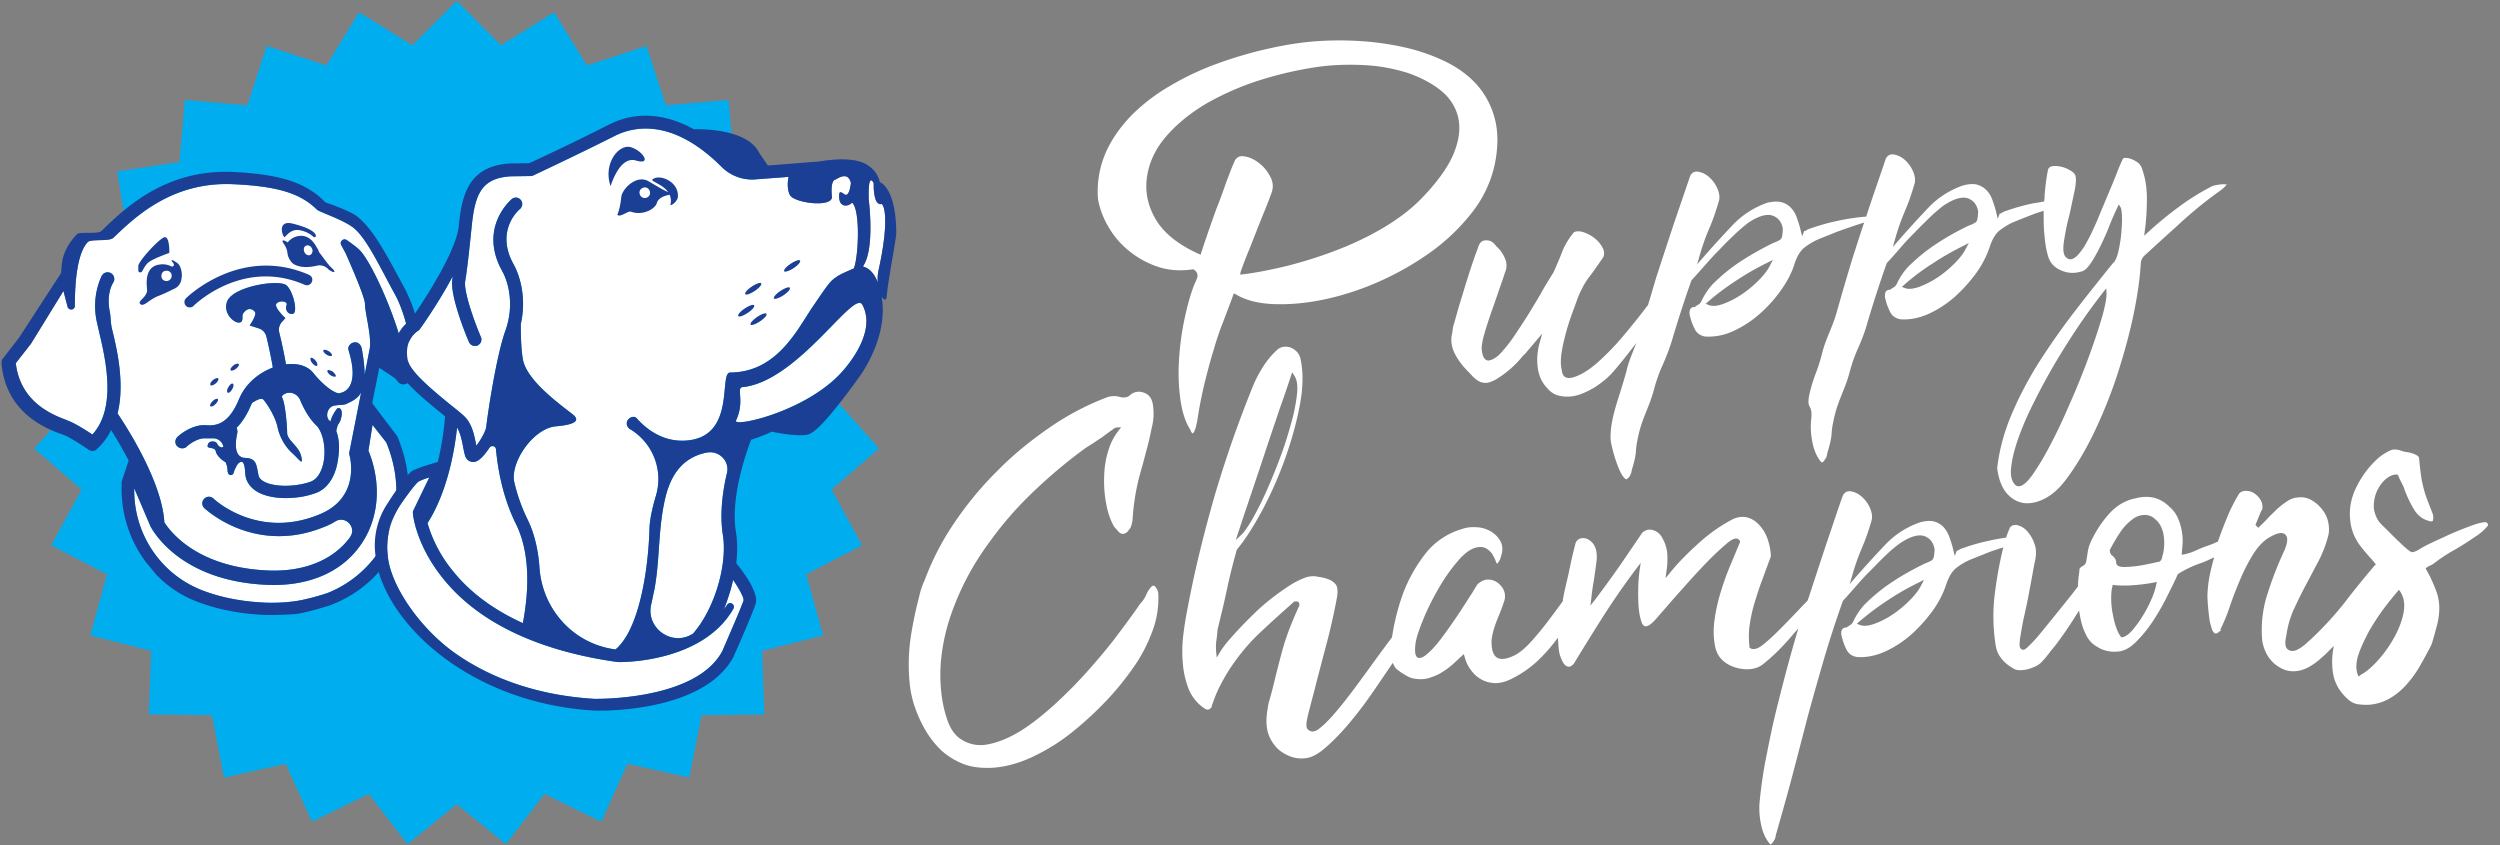
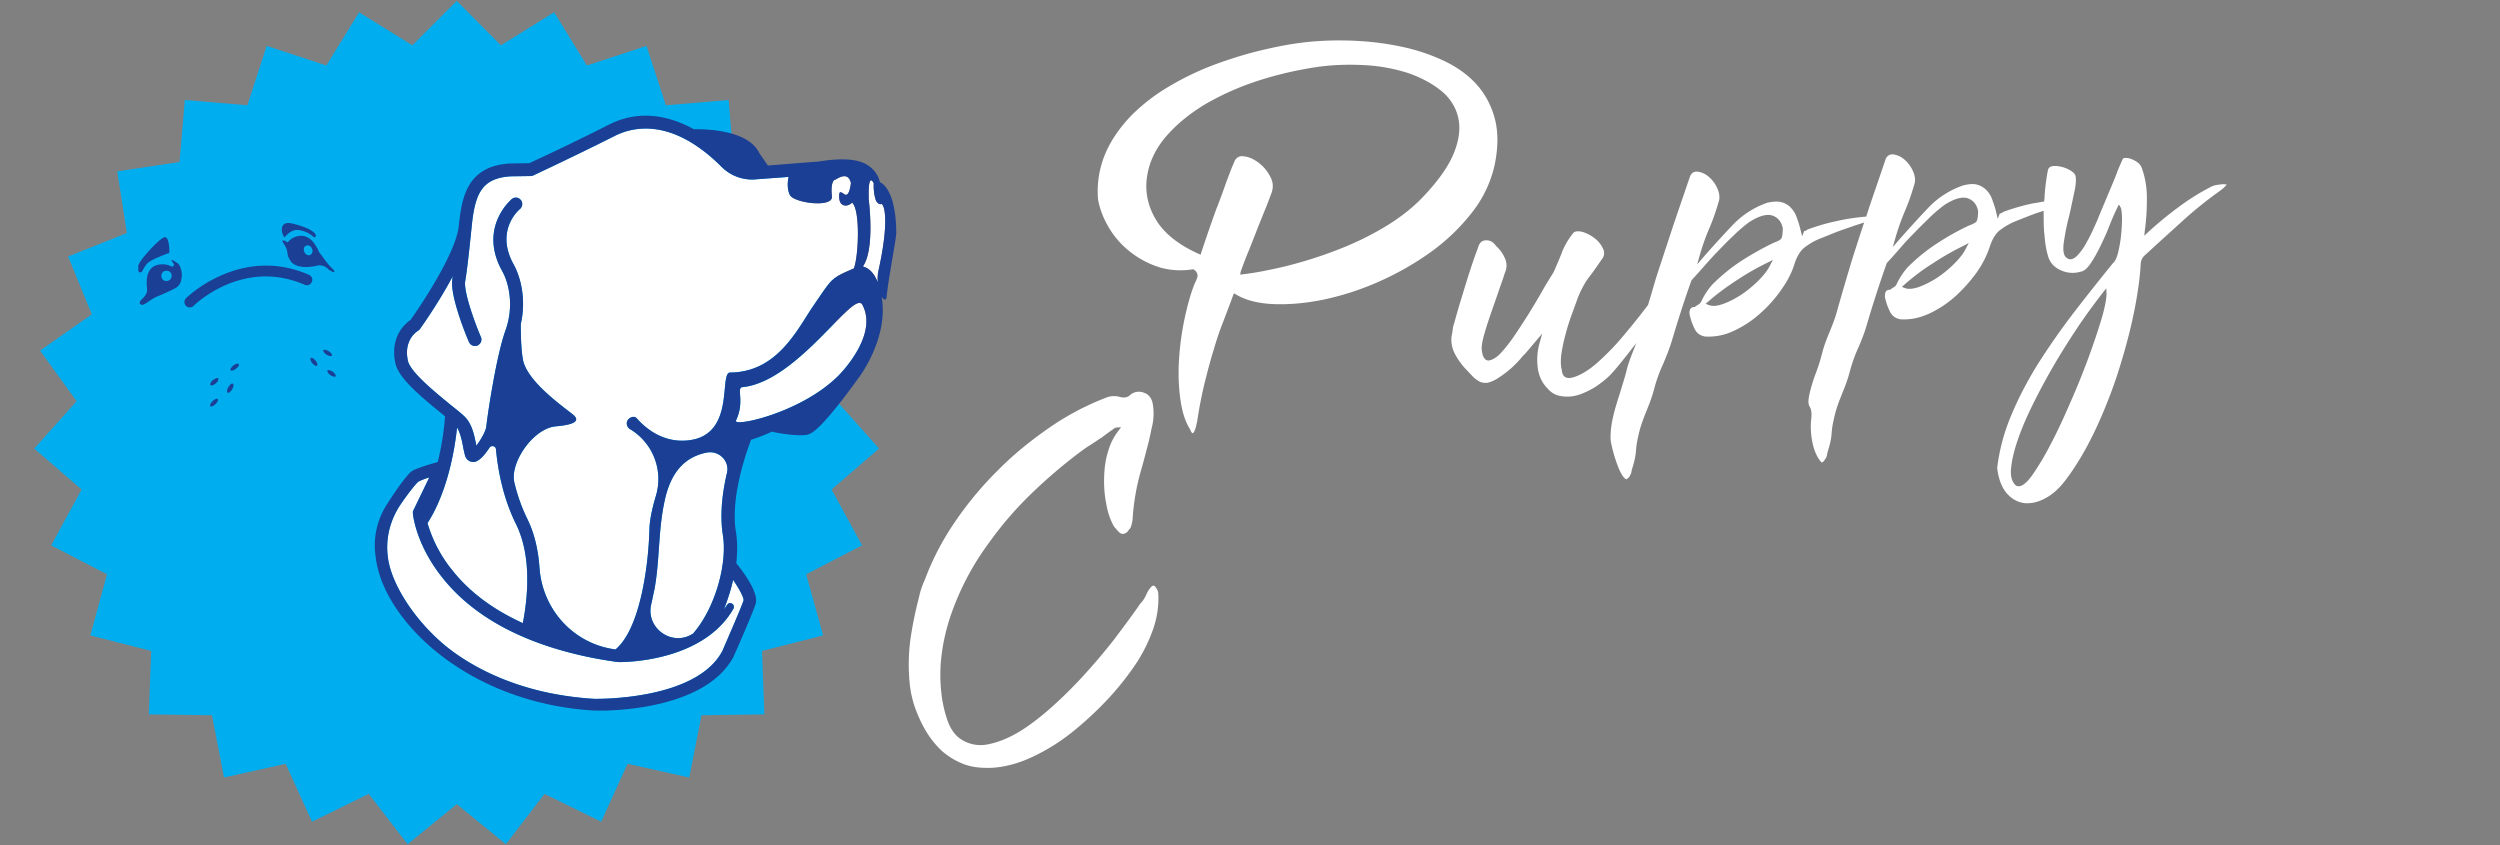
<svg xmlns="http://www.w3.org/2000/svg" width="142" height="48">
  <rect width="100%" height="100%" fill="#808080" stroke="none" />
  <g fill="none">
    <path fill="#00AEEF" d="M25.943.05l2.508 2.524L31.474.698l1.86 3.022 3.388-1.112 1.097 3.371 3.57-.299.283 3.521 3.538.532-.548 3.504L48 14.567l-1.345 3.288 2.956 2.06-2.076 2.873 2.392 2.69-2.691 2.325 1.727 3.173-3.172 1.644.963 3.471-3.471.88.133 3.605-3.571.05-.698 3.537-3.504-.78-1.495 3.288-3.222-1.578-2.192 2.857-2.79-2.275-2.791 2.275-2.21-2.857-3.221 1.578-1.495-3.288-3.505.78-.68-3.537-3.588-.05.133-3.604-3.455-.88.947-3.472-3.172-1.644 1.727-3.173-2.69-2.325 2.408-2.69-2.077-2.874 2.94-2.06-1.345-3.288 3.338-1.329-.548-3.504 3.538-.532.299-3.52 3.554.298 1.096-3.371 3.389 1.112 1.86-3.022 3.023 1.876z" />
-     <path d="M21.94 25.13c.947 2.275.715 4.7-.63 6.494a6.337 6.337 0 01-2.625 2.026c-.232.1-1.395.448-2.06.515-.082.016-.182.016-.265.033-.415.033-.83.05-1.262.033-1.263-.05-2.425-.266-3.472-.648-2.441-.88-4.036-3.205-4.002-5.813h.016l.88 2.06v.016c.067.133 1.578 3.156 6.644 3.372 2.275.1 4.136-.664 5.232-2.143 1.13-1.511 1.312-3.554.531-5.48l.233-1.462.78.996zm-.93-5.382l-.299 1.545c0-.399-.05-.88-.166-1.512-.033-.133-.116-.265-.249-.315-.282-.1-.581.166-.498.432.714 2.308-.449 2.408-.465 2.424-.233.117-.98-.431-1.528-1.129-.316-.399-.88-.581-1.561-.498a27.238 27.238 0 00-.382-1.81.651.651 0 01.166-.615l.182-.2s-.647-.597-.514-.813c.149-.216.68-.166.58.083-.099.249.084.548.366.481.283-.066.033-1.245-.365-1.61-.399-.366-3.106.05-3.388.946-.216.664.415 1.196.697 1.163.283-.017.133-.382.216-.499.25-.382.532-.299.681-.1.116.167-.299.765-.299.765l.515.166a.642.642 0 01.432.465c.133.548.299 1.329.365 1.76-.73.283-1.528.848-1.926 1.81-.632 1.529-1.412 1.496-1.91 1.462-.798-.033-1.512.598-1.578.665-.15.15-.166.382-.017.531.083.083.2.133.316.117a.328.328 0 00.232-.1c.133-.133.615-.482 1.03-.465h.432c.299-.017.581.2.614.498-.116 0-.066.05-.199-.016-.166-.083-.116-.266-.349-.3-.249-.033-.349.117-.349.266 0 .15.432.034.465.3.034.182.316.498.549.597.066.133.116.3.116.449a.58.58 0 00.033.182c.05.15.266.15.316-.016a1.96 1.96 0 01.232-.499c.449-.465.399.482.449.715.083.365.315.664.697.88.548.299 1.312.382 2.043.316a4.586 4.586 0 001.246-.266c.598-.216 1.03-.797 1.212-1.628.133-.664.166-1.329-.05-1.893.034-.183.083-.35.133-.416.183-.215.316-.963-.066-.88 0 0-.3.349-.399.764-.033-.033-.05-.066-.083-.083-.2-.216-.1-.714.25-.814.248-.066.547-.033.713-.1.35-.165.665-.298.864-.664l-.664 3.372a.341.341 0 000 .183c.033.1.648 2.408-1.694 3.371-3.472 1.445-5.93-.797-6.03-.897a.371.371 0 00-.53.017.371.371 0 00.016.531c.1.083 1.96 1.81 4.783 1.562.648-.05 1.329-.216 2.06-.515a3.35 3.35 0 00.598-.3c.58-.348 1.229.35.83.898 0 .016-.017.016-.017.033-.963 1.279-2.607 1.943-4.634 1.86-3.886-.166-5.464-2.06-5.896-2.74-.133-2.375-2.292-5.647-2.657-6.179.432-1.727-.05-3.737-.332-4.866-.05-.233-.067-.715-.1-.864-.233-1.13.183-1.694.2-1.727a.38.38 0 00-.15-.515.38.38 0 00-.515.15c-.017.05-.581 1.095-.299 2.524.033.166.083.365.133.598.365 1.544 1.046 4.351-.366 5.896-.299-.2-.797-.515-1.179-.698-.066-.033-.166-.066-.266-.116-.797-.299-2.64-.996-2.906-3.239l.83-1.063.017-.016 1.86-3.023.233.897c.066.232.415.2.415-.05 0-1.345.133-2.99.73-3.62.183-.2 1.23-.017 1.462-.25 1.163-1.113 3.289-3.205 6.81-3.04 2.558.117 3.837.532 4.767 1.462.332.2 1.744.648 2.225 1.163.698.697 1.396 2.192 2.226 3.704.448.83 1.18 3.072.565 3.97-.067-1.545-1.595-5.299-2.492-6.428-.15-.2-.515-.465-.847-.698-.182-.133-.432.083-.315.282.083.166.182.333.265.499.034.083.997 2.225 1.08 2.79 0 .581.365 1.777.282 2.541zM13.437 24.3c.299-.299.581-.714.83-1.312l.05-.1c.25-.166.531-.315.648-.183.232.266.68.98.797 1.545.116.565.432 1.13.847 1.495.415.382.631.747.498.166s-.797-.897-.797-1.329c0-.432-.116-1.71-.282-1.993-.034-.066 0-.116.083-.182.332-.216.764-.067.93.298.216.515.515 1.063.913 1.445.399.382.582 1.346.416 2.143-.067.316-.25.88-.715 1.063-.88.316-2.076.316-2.657 0-.183-.1-.299-.233-.316-.365-.116-.532-.083-.964-.747-.98-.482-.017-.664-.482-.448-1.462 0-.1-.017-.183-.05-.249z" fill="#FFF" />
    <path d="M9.833 14.931c.1.133.016.2-.067.216a1.103 1.103 0 00-.73-.116c-.898.133-.682 1.279-.682 1.429.017.415-.548.63-.398.797.199.216.481-.233 1.046-.449.233-.083.681-.299.947-.432a.69.69 0 00.349-.481l.016-.1c0-.05.017-.1.017-.15 0-.165-.05-.547-.25-.697-.282-.2-.448-.266-.248-.017zm-.35 1.03c-.165.017-.315-.1-.315-.265-.016-.167.1-.316.266-.316.166-.017.315.1.315.266.017.15-.1.299-.265.315zm2.608 5.631c-.116.1-.182.232-.133.282.05.05.183 0 .3-.1.116-.1.182-.232.132-.282-.033-.05-.166 0-.299.1zm-.016 1.196c-.117.116-.166.232-.133.282.05.05.183 0 .299-.116.116-.117.166-.233.133-.283-.05-.05-.183 0-.3.117z" fill="#1A3F94" />
-     <path d="M8.902 32.67a6.39 6.39 0 002.492 1.578c1.113.398 2.342.63 3.67.68.35.017 1.495-.016 1.827-.066.681-.1 1.86-.481 1.86-.481 1.263-.482 2.326-1.263 3.123-2.342 1.511-2.01 1.76-4.717.698-7.242l-.017-.033-1.412-1.86.399-2.01s.897.565.98.681c.05.067.083.133.133.166.564.415 1.096-.664 1.179-1.046.133-.548.116-1.13.033-1.678a9.38 9.38 0 00-.814-2.508c-1.013-1.876-1.81-3.47-2.773-4.218-.432-.333-1.728-.781-1.778-.781-1.08-1.113-2.508-1.611-5.298-1.744-3.886-.166-6.228 2.176-7.44 3.355-.217.2-1.23.017-1.396.183-1.046 1.113-.814 1.976-.913 2.225L1.08 19.183l-.914 1.18c-.066.066-.083.166-.083.265.25 2.84 2.541 3.72 3.421 4.036.1.034.183.067.216.083.499.233 1.313.798 1.313.798.083.05.166.083.249.066a.29.29 0 00.216-.1c.348-.315.614-.68.813-1.08.266.416.632 1.03.997 1.728l-.399 1.196v.166a6.962 6.962 0 001.362 4.385l.631.764zm13.038-7.54c.947 2.275.715 4.7-.63 6.494a6.337 6.337 0 01-2.625 2.026c-.232.1-1.395.448-2.06.515-.082.016-.182.016-.265.033-.415.033-.83.05-1.262.033-1.263-.05-2.425-.266-3.472-.648-2.441-.88-4.036-3.205-4.002-5.813h.016l.88 2.06v.016c.067.133 1.578 3.156 6.644 3.372 2.275.1 4.136-.664 5.232-2.143 1.13-1.511 1.312-3.554.531-5.48l.233-1.462.78.996zm-.93-5.382l-.299 1.545c0-.399-.05-.88-.166-1.512-.033-.133-.116-.265-.249-.315-.282-.1-.581.166-.498.432.714 2.308-.449 2.408-.465 2.424-.233.117-.98-.431-1.528-1.129-.316-.399-.88-.581-1.561-.498a27.238 27.238 0 00-.382-1.81.651.651 0 01.166-.615l.182-.2s-.647-.597-.514-.813c.149-.216.68-.166.58.083-.099.249.084.548.366.481.283-.066.033-1.245-.365-1.61-.399-.366-3.106.05-3.388.946-.216.664.415 1.196.697 1.163.283-.017.133-.382.216-.499.25-.382.532-.299.681-.1.116.167-.299.765-.299.765l.515.166a.642.642 0 01.432.465c.133.548.299 1.329.365 1.76-.73.283-1.528.848-1.926 1.81-.632 1.529-1.412 1.496-1.91 1.462-.798-.033-1.512.598-1.578.665-.15.15-.166.382-.017.531.083.083.2.133.316.117a.328.328 0 00.232-.1c.133-.133.615-.482 1.03-.465h.432c.299-.017.581.2.614.498-.116 0-.066.05-.199-.016-.166-.083-.116-.266-.349-.3-.249-.033-.349.117-.349.266 0 .15.432.034.465.3.034.182.316.498.549.597.066.133.116.3.116.449a.58.58 0 00.033.182c.05.15.266.15.316-.016a1.96 1.96 0 01.232-.499c.449-.465.399.482.449.715.083.365.315.664.697.88.548.299 1.312.382 2.043.316a4.586 4.586 0 001.246-.266c.598-.216 1.03-.797 1.212-1.628.133-.664.166-1.329-.05-1.893.034-.183.083-.35.133-.416.183-.215.316-.963-.066-.88 0 0-.3.349-.399.764-.033-.033-.05-.066-.083-.083-.2-.216-.1-.714.25-.814.248-.066.547-.033.713-.1.35-.165.665-.298.864-.664l-.664 3.372a.341.341 0 000 .183c.033.1.648 2.408-1.694 3.371-3.472 1.445-5.93-.797-6.03-.897a.371.371 0 00-.53.017.371.371 0 00.016.531c.1.083 1.96 1.81 4.783 1.562.648-.05 1.329-.216 2.06-.515a3.35 3.35 0 00.598-.3c.58-.348 1.229.35.83.898 0 .016-.017.016-.017.033-.963 1.279-2.607 1.943-4.634 1.86-3.886-.166-5.464-2.06-5.896-2.74-.133-2.375-2.292-5.647-2.657-6.179.432-1.727-.05-3.737-.332-4.866-.05-.233-.067-.715-.1-.864-.233-1.13.183-1.694.2-1.727a.38.38 0 00-.15-.515.38.38 0 00-.515.15c-.017.05-.581 1.095-.299 2.524.033.166.083.365.133.598.365 1.544 1.046 4.351-.366 5.896-.299-.2-.797-.515-1.179-.698-.066-.033-.166-.066-.266-.116-.797-.299-2.64-.996-2.906-3.239l.83-1.063.017-.016 1.86-3.023.233.897c.066.232.415.2.415-.05 0-1.345.133-2.99.73-3.62.183-.2 1.23-.017 1.462-.25 1.163-1.113 3.289-3.205 6.81-3.04 2.558.117 3.837.532 4.767 1.462.332.2 1.744.648 2.225 1.163.698.697 1.396 2.192 2.226 3.704.448.83 1.18 3.072.565 3.97-.067-1.545-1.595-5.299-2.492-6.428-.15-.2-.515-.465-.847-.698-.182-.133-.432.083-.315.282.083.166.182.333.265.499.034.083.997 2.225 1.08 2.79 0 .581.365 1.777.282 2.541zM13.437 24.3c.299-.299.581-.714.83-1.312l.05-.1c.25-.166.531-.315.648-.183.232.266.68.98.797 1.545.116.565.432 1.13.847 1.495.415.382.631.747.498.166s-.797-.897-.797-1.329c0-.432-.116-1.71-.282-1.993-.034-.066 0-.116.083-.182.332-.216.764-.067.93.298.216.515.515 1.063.913 1.445.399.382.582 1.346.416 2.143-.067.316-.25.88-.715 1.063-.88.316-2.076.316-2.657 0-.183-.1-.299-.233-.316-.365-.116-.532-.083-.964-.747-.98-.482-.017-.664-.482-.448-1.462 0-.1-.017-.183-.05-.249z" fill="#1A3F94" />
    <path d="M8.072 15.413c.083-.15.216-.398.349-.498.282-.233 1.196-.548 1.196-.548s.033-1.03-.316-.88c-.349.166-1.412 1.328-1.445 1.61v.266c0 .117.15.15.216.05zm8.919-2.342c.316.05.598.183.814.382.15.133.498-.332-1.163-.747-.83-.216-.664.548-.498.764.05.05.316-.482.847-.399zm1.91 8.039c-.133-.083-.266-.116-.299-.066-.033.05.033.166.166.265.133.083.266.117.3.067.032-.05-.05-.166-.167-.266zm-.05-.913c.033-.05-.05-.167-.182-.25-.133-.083-.266-.1-.3-.05-.033.05.05.167.183.25.133.083.266.1.3.05zm-5.879 1.793c-.083.133-.1.283-.034.316.05.033.166-.05.25-.2.083-.132.1-.282.033-.315-.067-.033-.166.066-.25.2zm4.584-6.378c-3.903-1.71-6.96 1.296-6.993 1.33a.31.31 0 000 .431c.067.066.15.1.25.083a.267.267 0 00.182-.083c.033-.033 2.774-2.74 6.312-1.196.15.067.332 0 .398-.15.083-.165.017-.331-.15-.415z" fill="#1A3F94" />
    <path d="M18.12 14.317a.8.8 0 00-.132-.266c-.084-.166-.4-.73-.997-.648-.432.05-.648.366-.648.366s-.315-.216-.299-.05c0 0 .034.066.1.166.1.15.166.316.183.482.016.182.1.365.249.548 0 0 .365.415 1.395.183a.662.662 0 01.648.166c.05.05.083.083.133.1.249.165.365.099.066-.167-.2-.182-.498-.63-.698-.88zm-.498.166c-.116.05-.266-.017-.332-.166-.066-.15-.033-.316.1-.365.116-.05.265.016.332.166.066.133.016.299-.1.365zm-4.518 6.544c.034.05.183.017.3-.083.132-.1.199-.216.149-.266-.033-.05-.183-.016-.299.083-.116.1-.2.216-.15.266zm4.551-.697c-.05.05-.016.182.083.298.1.117.216.183.266.15.05-.05.017-.183-.083-.3-.1-.115-.216-.182-.266-.149z" fill="#1A3F94" />
    <path d="M23.17 20.496c-.266-1.213.548-1.695.58-1.711a.388.388 0 00.117-.116c.067-.1 1.046-1.462 1.844-2.973 0 .05-.017.1-.017.149-.066.432.067 1.146.415 2.192.25.748.515 1.362.532 1.396a.358.358 0 00.365.215.25.25 0 00.183-.066c.15-.1.2-.299.116-.465-.398-.93-.98-2.608-.88-3.156.15-.863.349-2.956.365-3.072.183-1.877.565-2.774 2.226-2.874l1.13-.016c.05 0 .099-.017.149-.034.016-.016 2.242-1.046 4.617-2.242 1.08-.548 3.289-1.03 6.079 1.76a2.455 2.455 0 002.01.698l1.793-.133c-.083.35-.066.798.084 1.047.282.448 2.441.714 2.375.066-.1-.996.216-.963.216-.963.564-.365.78-.15.863.2-.05.381-.15.796-.382.63-.266-.199-.299-.116-.282.216.033.548.515.499.73.266.482.415.366 3.09.1 3.737-.299.133-.83.349-1.03.515-.05.033-.1.066-.132.1-.25.182-.582.697-1.23 1.644-.896 1.362-2.042 3.637-4.633 3.654-.631 0 .265 3.288-2.076 3.803-.93.2-2.143.017-3.24-1.212-.132-.15-.414-.05-.514.133-.1.182-.017.398.15.498.016 0 .016.017.033.017a3.305 3.305 0 011.428 3.77c-.2.664-.349 1.345-.365 1.86-.05 2.11-.532 5.697-1.927 6.86-.033 0-.083-.017-.116-.017-2.309-.349-4.036-2.275-4.202-4.617-.067-.947-.266-1.927-.698-2.79a9.85 9.85 0 01-.73-2.06c-.267-1.113 1.062-3.073 2.358-3.19 1.162-.099 1.328-.348 1.013-.63-.415-.366-2.674-1.877-2.89-3.19-.1-.58-.116-1.344-.116-1.992.315-1.379 0-2.641-.399-3.372-1.08-1.927.282-3.106.349-3.156.15-.132.182-.365.05-.514a.354.354 0 00-.515-.05c-.017.016-1.927 1.61-.532 4.102.382.698.665 1.977.183 3.339-.532 1.461-1.03 4.85-1.096 5.48-.033.266-.316.765-.565 1.08-.1-.515-.216-1.146-.598-1.578-.133-.15-.415-.382-.814-.697-.83-.681-2.325-1.877-2.474-2.541zm17.887 9.882c.266 1.578-.398 4.119-1.694 5.614-.016 0-.016.016-.033.016-1.163.731-2.657-.332-2.342-1.677.067-.283.116-.565.183-.847.299-1.611.216-3.272.548-4.883.282-1.445.914-2.575 2.392-2.89h.016c.698-.15 1.33.465 1.163 1.162-.25 1.047-.415 2.342-.233 3.505zM25.96 24.282c.183.3.282.748.349 1.13.033.166.066.315.1.448.066.233.248.382.481.382.1 0 .399-.033.913-.814.1-.15.35-.1.366.083.116 1.23.415 2.79 1.13 4.236.896 1.793.697 4.102.398 5.647-1.495-.681-2.907-1.628-3.97-2.957a7.644 7.644 0 01-1.445-2.724c1.163-1.81 1.562-4.285 1.678-5.43zm15.679 8.654c.365.531.614 1.013.598 1.162-.133.415-.914 2.193-1.196 2.857-1.462 2.824-7.076 2.74-7.275 2.74-3.903-.232-6.51-1.577-8.005-2.657-1.877-1.362-3.472-3.62-3.72-5.315v-.016c-.167-1.097.115-2.193.747-3.106.431-.631.863-1.163.98-1.246a3.19 3.19 0 01.614-.233l-.93 1.927v.1c0 .066.166 1.794 1.71 3.704 2.525 3.155 6.794 4.318 9.916 4.75h.017c.183.016 4.8.05 6.56-3.023a.214.214 0 00-.083-.299c-.1-.05-.216-.017-.265.066l-.183.266c.2-.548.398-1.113.515-1.677zm5.979-11.593c-2.126 2.126-6.012 2.94-5.813 2.54.515-1.079 0-1.86.365-1.893 3.156-.315 6.328-5.58 6.81-4.683.88 1.627-1.013 3.687-1.362 4.036zm2.292-6.03a2.258 2.258 0 00-.05.731c-.182-.465-.432-.764-.764-.88-.033-.017-.05-.017-.083-.033.698-.98.332-3.787.332-3.787-.05-1.694.283-.93.283-.93-.017.349.033.68.1.897.066.249.282.315.298.282.166-.1.532.764-.116 3.72z" fill="#FFF" />
    <path d="M49.976 10.347c-.083-.365-.298-.747-.797-1.03-.714-.381-1.843-.282-2.74-.132h-.083l-2.74.216-.482-.698c-.598-1.246-2.74-1.378-3.72-1.362-1.33-.73-3.04-1.162-4.817-.266a139.476 139.476 0 01-4.535 2.193L29 9.284h-.016c-2.392.133-2.757 1.827-2.923 3.538-.167 1.644-2.409 4.883-2.741 5.348a2.362 2.362 0 00-.548.548c-.25.366-.515.997-.316 1.91.183.847 1.396 1.86 2.708 2.924.033.033.083.066.116.1a16.16 16.16 0 01-.415 2.59c-.233.067-1.013.283-1.412.482-.266.133-.93 1.063-1.445 1.877a4.295 4.295 0 00-.698 2.807c.017.132.034.282.05.398.548 3.588 5.315 8.139 12.39 8.554h.017c.067 0 .465.016 1.063-.017 1.86-.1 5.597-.63 6.86-3.089v-.017c.05-.1 1.063-2.391 1.229-2.94.182-.564-.548-1.627-1.097-2.308.067-.631.067-1.213-.016-1.744-.382-2.209.847-5.215.847-5.248v-.017a9.395 9.395 0 001.196-.465c.016 0 .033.016.05.016.132.034 1.295.266 1.926.167.266-.05.665-.283 1.81-1.728.582-.73 1.097-1.461 1.147-1.528.116-.15 1.694-2.308 1.295-4.584.133.2.266.216.282.017.1-1.08.549-3.289.549-3.654-.017-2.591-.93-2.874-.93-2.874zM23.17 20.496c-.266-1.213.548-1.695.58-1.711a.388.388 0 00.117-.116c.067-.1 1.046-1.462 1.844-2.973 0 .05-.017.1-.017.149-.066.432.067 1.146.415 2.192.25.748.515 1.362.532 1.396a.358.358 0 00.365.215.25.25 0 00.183-.066c.15-.1.2-.299.116-.465-.398-.93-.98-2.608-.88-3.156.15-.863.349-2.956.365-3.072.183-1.877.565-2.774 2.226-2.874l1.13-.016c.05 0 .099-.017.149-.034.016-.016 2.242-1.046 4.617-2.242 1.08-.548 3.289-1.03 6.079 1.76a2.455 2.455 0 002.01.698l1.793-.133c-.083.35-.066.798.084 1.047.282.448 2.441.714 2.375.066-.1-.996.216-.963.216-.963.564-.365.78-.15.863.2-.05.381-.15.796-.382.63-.266-.199-.299-.116-.282.216.033.548.515.499.73.266.482.415.366 3.09.1 3.737-.299.133-.83.349-1.03.515-.05.033-.1.066-.132.1-.25.182-.582.697-1.23 1.644-.896 1.362-2.042 3.637-4.633 3.654-.631 0 .265 3.288-2.076 3.803-.93.2-2.143.017-3.24-1.212-.132-.15-.414-.05-.514.133-.1.182-.017.398.15.498.016 0 .016.017.033.017a3.305 3.305 0 011.428 3.77c-.2.664-.349 1.345-.365 1.86-.05 2.11-.532 5.697-1.927 6.86-.033 0-.083-.017-.116-.017-2.309-.349-4.036-2.275-4.202-4.617-.067-.947-.266-1.927-.698-2.79a9.85 9.85 0 01-.73-2.06c-.267-1.113 1.062-3.073 2.358-3.19 1.162-.099 1.328-.348 1.013-.63-.415-.366-2.674-1.877-2.89-3.19-.1-.58-.116-1.344-.116-1.992.315-1.379 0-2.641-.399-3.372-1.08-1.927.282-3.106.349-3.156.15-.132.182-.365.05-.514a.354.354 0 00-.515-.05c-.017.016-1.927 1.61-.532 4.102.382.698.665 1.977.183 3.339-.532 1.461-1.03 4.85-1.096 5.48-.033.266-.316.765-.565 1.08-.1-.515-.216-1.146-.598-1.578-.133-.15-.415-.382-.814-.697-.83-.681-2.325-1.877-2.474-2.541zm17.887 9.882c.266 1.578-.398 4.119-1.694 5.614-.016 0-.016.016-.033.016-1.163.731-2.657-.332-2.342-1.677.067-.283.116-.565.183-.847.299-1.611.216-3.272.548-4.883.282-1.445.914-2.575 2.392-2.89h.016c.698-.15 1.33.465 1.163 1.162-.25 1.047-.415 2.342-.233 3.505zM25.96 24.282c.183.3.282.748.349 1.13.033.166.066.315.1.448.066.233.248.382.481.382.1 0 .399-.033.913-.814.1-.15.35-.1.366.083.116 1.23.415 2.79 1.13 4.236.896 1.793.697 4.102.398 5.647-1.495-.681-2.907-1.628-3.97-2.957a7.644 7.644 0 01-1.445-2.724c1.163-1.81 1.562-4.285 1.678-5.43zm15.679 8.654c.365.531.614 1.013.598 1.162-.133.415-.914 2.193-1.196 2.857-1.462 2.824-7.076 2.74-7.275 2.74-3.903-.232-6.51-1.577-8.005-2.657-1.877-1.362-3.472-3.62-3.72-5.315v-.016c-.167-1.097.115-2.193.747-3.106.431-.631.863-1.163.98-1.246a3.19 3.19 0 01.614-.233l-.93 1.927v.1c0 .066.166 1.794 1.71 3.704 2.525 3.155 6.794 4.318 9.916 4.75h.017c.183.016 4.8.05 6.56-3.023a.214.214 0 00-.083-.299c-.1-.05-.216-.017-.265.066l-.183.266c.2-.548.398-1.113.515-1.677zm5.979-11.593c-2.126 2.126-6.012 2.94-5.813 2.54.515-1.079 0-1.86.365-1.893 3.156-.315 6.328-5.58 6.81-4.683.88 1.627-1.013 3.687-1.362 4.036zm2.292-6.03a2.258 2.258 0 00-.05.731c-.182-.465-.432-.764-.764-.88-.033-.017-.05-.017-.083-.033.698-.98.332-3.787.332-3.787-.05-1.694.283-.93.283-.93-.017.349.033.68.1.897.066.249.282.315.298.282.166-.1.532.764-.116 3.72z" fill="#1A3F94" />
-     <path d="M44.496 16.775c.249-.166.415-.349.365-.432-.05-.066-.282.017-.532.183-.249.166-.415.349-.365.432.033.05.282-.017.532-.183zm.581-1.545c.249-.166.415-.348.365-.431-.05-.067-.282.016-.531.182-.25.166-.415.35-.366.432.034.05.283-.016.532-.183zm-2.209 1.296c.249-.166.415-.349.365-.432-.05-.066-.282.017-.531.183-.25.166-.415.349-.366.432.034.066.283-.017.532-.183zm-.398 1.246c.248-.166.414-.35.365-.432-.05-.067-.283.016-.532.182-.249.167-.415.35-.365.432.05.067.282-.016.531-.182zm.165.664c.05.066.283-.017.532-.183.249-.166.415-.349.365-.432-.05-.066-.282.017-.531.183-.25.183-.416.366-.366.432zm-6.51-9.318c.946.283.365-.581-.316-.764-.681-.166-1.561.947-1.13 2.21.017 0 .499-1.728 1.446-1.446zm.93 1.08c-.1.1.581.266.897.714-.316-.133-.648-.349-1.113-.614-.615-.366-1.362.282-1.528.78-.017.05-.033.2-.05.332-.033.25-.083.482-.166.715l-.033.066c.15.2.598-.233.78-.166.698.249 1.379-.183 1.462-.482.083-.315.465-.432.73-.481.067.15.1.332.05.548-.033.15.382-.15.416-.399.1-.897-1.063-1.362-1.445-1.013zm-.416 1.046c-.166.017-.299-.116-.315-.282-.017-.166.116-.299.282-.316.166-.016.3.117.316.283a.288.288 0 01-.283.315z" fill="#1A3F94" />
-     <path d="M141.293 29.73c-.033-.033-.067-.083-.183-.066-.183.016-.448.083-.797.216-.349.132-.731.282-1.113.448-.399.183-.764.349-1.113.515a6.638 6.638 0 00-.764.415c-.216.1-.282.116-.332.1-.05-.017-.116-.033-.282-.183a5.12 5.12 0 01-.366-.332c-.166-.15-.315-.3-.448-.432l-.432-.432a3.354 3.354 0 01-.349-.365c-.2-.316-.299-.631-.282-.963.016-.316.1-.615.232-.864.133-.25.3-.465.499-.615.216-.166.415-.232.58-.216l.067.017.017.066c.017.034.05.133.166.35.083.165.15.298.166.365.116.332.283.714.515 1.112.216.382.498.615.864.715.15.05.216.033.232.016l.017-.016v-.017a.663.663 0 00-.017-.399 16.94 16.94 0 00-.2-.514 16.836 16.836 0 01-.215-.582 9.245 9.245 0 01-.2-.797c-.05-.299-.099-.698-.149-1.212 0-.084-.05-.15-.133-.2-.1-.05-.199-.1-.282-.116a1.333 1.333 0 00-.299-.066 1.498 1.498 0 01-.365-.1c-.233-.067-.432-.067-.615.033-.2.1-.415.233-.598.382a5.3 5.3 0 00-1.212 1.561c-.332.615-.482 1.28-.415 1.944.05.598.265 1.129.647 1.594.183.233.382.465.582.681l.232.282-.083.083a51.733 51.733 0 00-1.694 2.093 18.554 18.554 0 01-1.893 2.06l-.333.299c-.166.15-.332.249-.498.332-.2.083-.365.066-.498-.033-.15-.117-.183-.366-.083-.798.066-.481.2-.98.415-1.461.216-.465.448-.947.698-1.412.249-.465.498-.947.747-1.412.232-.465.415-.946.531-1.428.05-.233.034-.482-.016-.73a1.69 1.69 0 00-.332-.699 2.029 2.029 0 00-.598-.531 1.21 1.21 0 00-.764-.166 1.25 1.25 0 00-.631.216 4.93 4.93 0 00-.582.448c-.182.183-.382.366-.548.548-.166.183-.349.35-.515.515l-.166-.166c.017-.016.033-.05.05-.116.05-.1.083-.2.133-.316.05-.116.083-.216.133-.315.033-.067.066-.117.083-.15V28.9c.016-.216-.017-.382-.133-.548a1.136 1.136 0 00-.415-.382c-.166-.083-.332-.1-.499-.083-.149.033-.265.1-.332.249a9.061 9.061 0 00-.581 1.146 25.88 25.88 0 00-.548 1.428l-.017.05-.15.066c-.132.067-.282.117-.414.166a5.538 5.538 0 00-.665.266 3.453 3.453 0 01-.697.233l-.133.016.05-.614a3.172 3.172 0 00-.25-1.428 1.76 1.76 0 00-.498-.682 1.928 1.928 0 00-.88-.514 2.18 2.18 0 00-1.03.033c-.598.116-1.096.415-1.528.897a6.52 6.52 0 00-1.013 1.544c-.083.183-.15.366-.183.582-.033.215-.066.431-.1.614l-.016.033a.37.37 0 01-.15.166l-.116.067-.066.066c-.017.017-.033.067-.033.2a7.332 7.332 0 00-.083.813v.034l-.167.216-.166.215a203.47 203.47 0 01-1.893 2.342 7.547 7.547 0 01-.681.715c-.116.1-.2.116-.282.083-.133-.067-.133-.283-.117-.366 0-.15.034-.365.083-.631.05-.282.1-.581.166-.864l.183-.847c.067-.315.1-.515.116-.614.067-.332.117-.615.167-.88.05-.283.1-.582.166-.88.066-.316.066-.615-.034-.898a2.054 2.054 0 00-.415-.73 1.08 1.08 0 00-.565-.35c-.182-.032-.315 0-.431.15v.017c-.067.15-.133.315-.183.465l-.017.066-.066.017c-.316.05-.615.1-.897.166a11.64 11.64 0 00-1.66.482l-.018.016a.334.334 0 01-.132.067h-.034l-.116.299-.083-.332a5.841 5.841 0 00-.216-.715 1.664 1.664 0 00-.332-.581 1.085 1.085 0 00-.515-.316c-.216-.066-.482-.05-.814.034a4.917 4.917 0 00-1.976 1.262 64.042 64.042 0 00-1.71 1.877l-.316.365.132-.465c.15-.531.333-1.063.548-1.561.216-.498.4-1.03.565-1.611.05-.216 0-.465-.116-.714a1.827 1.827 0 00-.482-.632 1.211 1.211 0 00-.614-.282c-.2-.016-.332.067-.432.25-.332.93-.631 1.86-.93 2.723-.3.914-.631 1.91-.997 3.04l-.083.215c-.15.15-.315.316-.481.499-.366.382-.715.747-1.08 1.113-.349.348-.664.647-.947.863-.116.1-.465.366-.73.216l-.05-.033v-.05c-.05-.432-.05-.864.016-1.279a8.67 8.67 0 01.283-1.262c.132-.415.265-.864.431-1.279.15-.415.316-.864.482-1.312v-.033a3.322 3.322 0 00-.2-.997 2.17 2.17 0 00-.497-.797 1.374 1.374 0 00-.681-.399 1.259 1.259 0 00-.798.117 9.188 9.188 0 00-1.893 1.328c-.631.565-1.196 1.13-1.661 1.711l-.25.299.05-.382c.05-.299.067-.615.05-.947a2.063 2.063 0 00-.265-.913c-.133-.266-.316-.415-.548-.482-.216-.066-.416-.016-.598.133l-.017.017c-.432.647-.88 1.295-1.312 1.926-.465.665-.93 1.296-1.379 1.894l-.249.315.05-.398c.033-.333.083-.698.15-1.063.05-.35.1-.698.15-1.08.032-.332 0-.598-.1-.814a.882.882 0 00-.4-.415.603.603 0 00-.448-.033.428.428 0 00-.265.332c-.083.316-.166.664-.25 1.046-.083.399-.166.798-.265 1.196-.067.3-.133.581-.183.88v.05l-.017.05-.016.033c-.216.3-.449.615-.698.947a19.22 19.22 0 01-1.013 1.246c-.349.398-.697.697-1.03.863-.465.216-.78.25-.996.1-.2-.15-.3-.465-.283-.98.034-.315.133-.697.3-1.113.166-.398.298-.747.398-1.046a.873.873 0 00.017-.615c-.067-.199-.2-.348-.366-.481a.944.944 0 00-.548-.183c-.2 0-.398.083-.598.266l-.016.016c0 .017-.067.1-.133.216l-.15.25c-.216.332-.448.697-.697 1.079-.266.399-.548.814-.864 1.246-.299.415-.581.764-.83.996-.283.283-.482.399-.648.382-.05 0-.1-.033-.133-.083-.083-.116-.1-.349-.05-.764.05-.299.183-.73.432-1.329.233-.58.531-1.179.88-1.777a9.806 9.806 0 011.113-1.578c.415-.481.797-.73 1.163-.764a.695.695 0 01.465.1c.116.083.216.166.282.266.067.1.116.2.166.299.033.083.067.166.083.216l.05.066.083-.1a.868.868 0 00.116-.249c.034-.116.067-.216.083-.315.034-.25 0-.482-.132-.681a1.488 1.488 0 00-.549-.515 1.777 1.777 0 00-.797-.216 2.058 2.058 0 00-.847.116 4.081 4.081 0 00-2.026 1.379 8.735 8.735 0 00-1.279 2.275 12.55 12.55 0 00-.448 1.545c-.067.282-.117.565-.167.88l-.016.067c-.349.465-.665.896-.98 1.328-.399.548-.78 1.08-1.18 1.611a25.09 25.09 0 01-1.096 1.379c-.348.399-.63.68-.88.864-.166.132-.315.182-.448.15a.382.382 0 01-.233-.167c-.05-.1-.083-.266.116-1.013.133-.515.3-1.13.482-1.86l.598-2.276c.2-.797.365-1.544.482-2.192.05-.233.066-.449.033-.631-.017-.166-.15-.316-.382-.449a2.226 2.226 0 00-.664-.182 1.298 1.298 0 00-.798.05 4.455 4.455 0 00-.797.398c-.648.415-1.262.88-1.827 1.395a24.704 24.704 0 00-1.594 1.644 5.51 5.51 0 00-.615.814l-.166.283-.033-.333a2.988 2.988 0 01.016-.664c.034-.216.05-.415.067-.614.183-.748.365-1.479.515-2.193.15-.714.332-1.461.548-2.225 0-.067.05-.133.116-.216.449-.548.914-1.296 1.395-2.193a22.18 22.18 0 001.28-2.923c.365-1.03.647-2.06.83-3.056.182-.997.182-1.86.016-2.591a.886.886 0 00-.182-.349 1.034 1.034 0 00-.35-.249c-.132-.05-.265-.066-.415-.05a.677.677 0 00-.415.216 4.47 4.47 0 00-.73.88 6.912 6.912 0 00-.632 1.213 71.897 71.897 0 00-1.08 2.857 70.61 70.61 0 00-1.029 3.172 81.002 81.002 0 00-.88 3.305 63.137 63.137 0 00-.698 3.239 18.96 18.96 0 00-.232 1.445 7.6 7.6 0 00-.034 1.628 5.13 5.13 0 00.35 1.528c.198.448.514.83.946 1.096.133.066.232.016.332-.1v-.016c.133-.416.299-.848.515-1.263.216-.415.465-.83.747-1.229.465-.664.997-1.279 1.595-1.827.581-.548 1.196-1.096 1.827-1.66l.033-.017h.033c.1-.017.166 0 .2.05l.033.033.016.15-.016.016c-.382.83-.698 1.628-.914 2.375-.15.531-.282 1.063-.415 1.578a28.156 28.156 0 01-.415 1.594c-.033.2-.067.382-.083.532a4.09 4.09 0 00-.033.432c0 .332.05.647.166.913s.282.498.481.698c.2.182.449.332.715.431.265.1.564.133.863.1.3-.033.648-.2 1.047-.531.415-.35.847-.781 1.278-1.28a20.96 20.96 0 001.33-1.71c.398-.565.796-1.163 1.195-1.744l.1-.15.083.167c.05.1.116.182.199.232.166.133.349.25.531.349.167.1.366.15.565.166.283.033.532 0 .764-.083.25-.083.482-.183.681-.316a4.02 4.02 0 00.581-.431l.632-.582.05.166c.066.266.182.515.348.731.15.216.349.399.582.532.232.133.481.199.747.216.266.016.565-.05.897-.2a6.182 6.182 0 001.478-.98 9.125 9.125 0 001.063-1.162l.183-.233.016.3c.017.265.034.464.083.647.034.1.067.2.117.316.05.116.116.215.182.282.067.066.15.1.233.1.05 0 .15-.034.266-.167a147.21 147.21 0 011.66-2.674 42.021 42.021 0 011.877-2.707l.266-.349-.066.432a9.31 9.31 0 00-.067.748c-.016.365-.016.73 0 1.112.017.366.067.698.15.98.033.133.116.332.265.332.034 0 .1-.016.2-.066.083-.05.216-.166.382-.349l.216-.249c.365-.415.747-.864 1.179-1.345.515-.582.996-1.113 1.445-1.578.465-.482.864-.847 1.18-1.113.265-.232.464-.315.597-.282a.236.236 0 01.15.133l.016.05-.598 1.428c-.2.498-.382.996-.531 1.511a9.842 9.842 0 00-.332 1.545c-.067.498-.05.98.033 1.428.066.332.2.598.415.798.216.215.482.348.764.431.282.083.581.117.864.083a1.32 1.32 0 00.714-.299c.565-.448 1.096-.98 1.644-1.627l.332-.382-.232.797-.1.349c-.282.996-.548 2.01-.797 3.006-.25.98-.465 1.96-.648 2.923-.2.947-.332 1.86-.415 2.724-.05.448-.017.914.083 1.379.1.448.266.797.482 1.046l.016.033h.033c.034 0 .084-.016.167-.166a.565.565 0 00.116-.25c.016-.099.033-.165.05-.215.332-1.163.647-2.275.913-3.289.283-1.08.565-2.159.83-3.188.283-1.063.599-2.16.914-3.256a62.848 62.848 0 011.113-3.438l.033-.05c.216-.232.449-.498.714-.797.25-.299.532-.598.83-.897.3-.299.582-.598.864-.864a7.12 7.12 0 01.83-.697c.582-.382 1.014-.498 1.346-.399.332.117.532.366.598.748-.016.382-.05.481-.083.548-.033.066-.116.133-.465.266-.581.282-1.196.614-1.777.996-.598.382-1.163.847-1.678 1.362a3.84 3.84 0 00-.598.897c-.05.116-.116.2-.182.232-.05.034-.117.083-.2.133l-.016.017h-.033a.263.263 0 00-.2.083c-.05.066-.083.166-.066.316.05.265.15.564.282.83.116.25.316.399.615.448.498.034 1.03-.066 1.561-.299a6.035 6.035 0 001.495-.963c.465-.415.88-.88 1.245-1.378.366-.515.615-1.03.781-1.545.15-.432.349-.73.581-.897.233-.183.515-.349.847-.482l.997-.398c.133-.05.282-.1.432-.15l.365-.116-.05.2c-.182.78-.315 1.527-.415 2.291a10.467 10.467 0 00.017 2.973c.033.3.133.582.315.814.183.25.432.449.731.615.083.05.2.083.332.083.133 0 .283-.017.432-.05.15-.033.3-.1.432-.15.133-.066.233-.132.316-.199.232-.232.431-.481.614-.73.166-.183.382-.466.648-.848.249-.348.515-.747.78-1.179l.15-.232.05.282c.066.382.166.73.315 1.03.15.332.366.581.615.714.365.249.78.349 1.262.299.332-.033.665-.216.997-.548.349-.349.68-.748.98-1.213.299-.465.581-.946.813-1.428.266-.532.449-.897.565-1.18l.017-.033.033-.016a6.259 6.259 0 011.163-.565c.199-.066.415-.15.647-.266l.216-.1-.083.3c-.033.15-.083.315-.116.481a6.887 6.887 0 00-.183 1.462c.017.382.05.764.1 1.146.017.133.033.266.066.382.034.116.067.25.117.382.033.05.083.15.15.166.082.033.182-.05.265-.116l.1-.083h-.067c.017-.033.033-.083.067-.15.149-.315.315-.697.481-1.196.166-.498.366-.996.582-1.511.215-.515.465-.997.73-1.428.283-.449.598-.781.947-.98.299-.166.714-.366.914-.117.132.167.1.449-.084.88a20.5 20.5 0 00-.946 2.426 6.623 6.623 0 00-.316 2.59c.017.233.083.466.183.698a1.927 1.927 0 00.997 1.013c.215.1.481.15.763.117.382-.034.798-.233 1.23-.582.215-.182.448-.382.664-.614l.232-.233-.05.332c-.066.466-.05.914.034 1.346.1.481.365.93.78 1.312.167.166.35.266.565.315.233.034.465.05.698.034a2.734 2.734 0 001.162-.366c.35-.199.665-.465.947-.78.282-.316.548-.681.764-1.063.216-.382.448-.798.664-1.23.133-.431.233-.813.316-1.129.083-.332.116-.648.116-.963a2.81 2.81 0 00-.182-.947 7.83 7.83 0 00-.549-1.18l-.05-.082.067-.05c.05-.05.133-.083.233-.133.066-.033.116-.066.15-.083a9.072 9.072 0 011.178-.78c.432-.25.798-.482 1.08-.681.033-.017.116-.083.232-.15a4.56 4.56 0 00.333-.266c.1-.1.182-.182.249-.265l.033-.05-.033-.1zm-7.325 8.703l-.05-.116c-.116-.316-.1-.714.05-1.163.15-.432.366-.88.615-1.345.265-.448.548-.88.847-1.279.299-.399.548-.697.73-.913l.1-.117.083.117c.2.315.266.697.183 1.162-.083.449-.25.897-.498 1.362-.25.465-.548.897-.897 1.296-.349.398-.698.714-1.047.897l-.116.1zm-13.985-5.115l.017-.1.1.017c.348.033.73.033 1.13 0a9.854 9.854 0 001.128-.15l.15-.033-.033.15a3.706 3.706 0 01-.25.78 6.753 6.753 0 01-.464.914 6.627 6.627 0 01-.582.83c-.216.266-.415.415-.614.465l-.067.017-.05-.067c-.116-.15-.199-.349-.282-.598-.083-.249-.133-.515-.183-.78a4.608 4.608 0 01-.066-.814c0-.233.017-.465.066-.631zm2.11-1.296c-.233.05-.482.1-.748.133-.265.033-.498.05-.714.05-.266 0-.415-.083-.432-.233 0-.166-.083-.315-.249-.432-.066-.066-.1-.132-.116-.265v-.033l.017-.034c.166-.315.348-.63.548-.93.199-.315.465-.598.813-.847a1.2 1.2 0 01.615-.183.86.86 0 01.581.233c.283.232.449.581.499 1.013.05.415.016.797-.1 1.146v.017a.35.35 0 01-.067.166.23.23 0 01-.182.1c-.083.016-.233.05-.465.1zM70.19 30.677l.132-.399c.133-.398.316-.963.632-1.893.282-.83.564-1.678.863-2.575.3-.913.598-1.777.864-2.574a75.8 75.8 0 00.648-1.893l.066-.2.116.183c.167.25.216.614.15 1.13a9.781 9.781 0 01-.349 1.677 21.878 21.878 0 01-.631 1.943 35.85 35.85 0 01-.78 1.894 18.92 18.92 0 01-.781 1.544c-.266.449-.465.731-.631.88l-.3.283zm39.097 2.259l-.15.282c-.132.282-.365.581-.664.88a6.299 6.299 0 01-.963.798 4.687 4.687 0 01-1.03.531c-.365.133-.63.15-.847.066l-.166-.066.133-.116c.531-.449 1.08-.864 1.644-1.23.548-.365 1.13-.697 1.744-.996l.3-.15z" fill="#fff" />
    <path d="M84.357 13.653c-.133.016-.315.066-.415.448-.1.25-.2.532-.316.88-.116.332-.232.715-.365 1.13-.133.432-.25.83-.365 1.196-.117.398-.216.747-.3 1.063-.05.116-.066.232-.083.348a2.61 2.61 0 01-.066.382c-.033.333.017.631.15.914.132.282.332.581.58.864.184.199.35.365.483.514.132.133.282.233.415.3.133.05.265.066.415.05.15-.034.332-.1.548-.233.266-.166.515-.35.764-.565a6.08 6.08 0 00.714-.747l.033-.034c.017 0 .05-.033.133-.133l.914-1.08-.133.483a3.503 3.503 0 00-.116 1.478c.066.465.249.847.548 1.146.166.2.365.332.581.398a2 2 0 00.698.067c.249-.017.498-.083.73-.183.25-.1.466-.216.665-.332.432-.282.797-.581 1.08-.914.249-.282.514-.614.83-1.013l.465-.598-.282.715c-.083.232-.2.514-.283.896-.1.382-.232.781-.349 1.18-.282.88-.58 1.793-.548 2.674.017.365.499 2.175.897 2.275h.017l.15-.133v-.016a.839.839 0 00.116-.25c.016-.1.033-.166.05-.215.182-.598.199-.83.215-1.063.017-.216.05-.449.166-.947.133-.548.3-.93.449-1.312.15-.366.299-.748.432-1.262a8.47 8.47 0 01.498-1.362c.15-.366.316-.748.482-1.28a68.367 68.367 0 011.112-3.437l.034-.05c.232-.25.465-.515.714-.797.266-.3.531-.598.83-.897.283-.3.565-.582.864-.864a8.82 8.82 0 01.814-.698c.581-.382 1.03-.498 1.345-.398.332.116.532.365.598.747-.017.382-.05.499-.083.548-.033.067-.116.133-.465.266a17.44 17.44 0 00-1.777.997c-.598.382-1.163.847-1.678 1.362a3.84 3.84 0 00-.598.896c-.05.117-.116.2-.182.233-.05.033-.117.066-.2.133l-.016.016h-.033a.263.263 0 00-.2.083c-.05.067-.083.167-.066.316.05.266.15.565.282.83.116.25.316.4.615.449a3.338 3.338 0 001.56-.299 6.035 6.035 0 001.496-.963 7.6 7.6 0 001.245-1.379c.366-.515.632-1.03.781-1.545.15-.431.349-.73.581-.896a3.74 3.74 0 01.847-.482l.997-.399c.365-.133.714-.249 1.046-.365l.465-.15-.066.2c-.2.598-.399 1.229-.615 1.893-.282.947-.58 1.943-.863 2.957-.133.481-.283.83-.416 1.162-.149.366-.298.714-.431 1.23a10.05 10.05 0 01-.35 1.112 8.96 8.96 0 00-.365 1.196c-.1.482-.05.581.017.714s.133.282.083.714c-.05.449-.016.914.083 1.379.1.448.266.797.482 1.046l.016.017h.034c.033 0 .083-.017.166-.166a.565.565 0 00.116-.25c.017-.1.033-.165.05-.215.183-.598.2-.83.216-1.063.016-.216.05-.449.166-.947.133-.548.299-.93.448-1.312.15-.366.3-.748.432-1.262a8.47 8.47 0 01.498-1.362c.15-.366.316-.748.465-1.28a68.367 68.367 0 011.113-3.437l.033-.05c.233-.25.466-.515.715-.797.249-.3.531-.598.83-.897.282-.3.581-.582.864-.864a8.82 8.82 0 01.814-.697c.58-.382 1.03-.499 1.345-.4.332.117.531.366.598.748-.017.382-.05.482-.083.548-.033.067-.116.133-.465.266-.598.282-1.196.615-1.777.997-.598.382-1.163.847-1.678 1.362a3.84 3.84 0 00-.598.897c-.05.116-.116.199-.183.232-.05.033-.116.066-.199.133l-.016.017h-.034c-.1 0-.15.033-.199.083-.05.066-.066.166-.066.315.05.266.15.565.282.83.116.25.316.4.614.449.515.033 1.03-.066 1.562-.299a6.035 6.035 0 001.495-.963 8.84 8.84 0 001.245-1.379c.366-.515.615-1.03.78-1.544.15-.432.35-.731.582-.897a3.74 3.74 0 01.847-.482 64.97 64.97 0 011.013-.399c.083-.033.183-.066.283-.1l.315-.099v.15c0 .448 0 .863.05 1.262.033.432.1.83.2 1.162.116.382.348.632.714.798.365.166.747.199 1.146.083.182-.033.348-.166.531-.432.2-.282.382-.615.565-.98.183-.382.365-.764.515-1.163.166-.415.315-.764.465-1.063l.083-.182.1.166c.033.05.066.166.082.598 0 .299-.016.614-.05.963a8.06 8.06 0 01-.165.98c-.083.332-.183.548-.316.648-.83 1.03-1.611 2.01-2.309 2.923a40.884 40.884 0 00-1.993 2.873c-.581.947-1.08 1.91-1.478 2.874a11.01 11.01 0 00-.78 2.94c.066.597.249 1.079.514 1.411.283.332.598.515.964.581.083.017.166.017.232.017.316 0 .631-.083.963-.25.432-.215.83-.564 1.196-1.045.582-.764 1.13-1.678 1.628-2.708a27.76 27.76 0 001.312-3.255c.366-1.13.681-2.259.914-3.355.232-1.096.382-2.11.431-2.99a.67.67 0 01.233-.481c.631-.582 1.312-1.196 2.043-1.86a22.871 22.871 0 012.192-1.778c.233-.166.316-.265.366-.315l.05-.067-.15-.016c-.116 0-.266.016-.465.05-.216.05-.299.1-.316.116a13 13 0 00-1.843 1.162c-.565.416-1.13.88-1.694 1.396l-.216.199.033-.3c.083-.58.116-1.195.116-1.826s-.1-1.213-.299-1.744a.68.68 0 00-.216-.282 1.563 1.563 0 00-.365-.2.923.923 0 00-.349-.066c-.05 0-.116.016-.133.05-.1.216-.232.498-.365.863-.15.382-.332.814-.515 1.246-.183.448-.382.897-.565 1.362-.199.448-.382.864-.581 1.212a3.436 3.436 0 01-.565.814c-.282.283-.481.233-.598.133-.182-.116-.232-.415-.166-.897.067-.432.15-.913.283-1.412.066-.265.116-.498.166-.747l.1-.465c.016-.083.033-.166.05-.232.115-.549.099-.814.049-.947-.033-.083-.116-.166-.25-.25a1.694 1.694 0 00-.497-.215c-.2-.05-.366-.067-.515-.05-.133.017-.233.066-.283.2-.05.232-.116.63-.166 1.129-.016.116-.016.232-.033.365v.05c0 .066 0 .133-.017.183v.083l-.199.033c-.15.033-.315.05-.481.083a11.69 11.69 0 00-1.661.482l-.017.016a.34.34 0 01-.133.067h-.033l-.116.299-.083-.333c-.05-.249-.133-.481-.216-.714a1.456 1.456 0 00-.332-.565 1.171 1.171 0 00-.515-.315c-.216-.067-.482-.05-.814.033a4.917 4.917 0 00-1.977 1.262 64.04 64.04 0 00-1.71 1.877l-.316.366.133-.465c.15-.532.332-1.047.548-1.562.216-.498.399-1.03.565-1.61.05-.217 0-.466-.117-.715a1.827 1.827 0 00-.481-.631 1.21 1.21 0 00-.615-.282c-.182-.017-.332.05-.432.249-.315.93-.63 1.843-.93 2.724l-.182.564h-.067c-.548.05-1.096.133-1.61.25-.566.116-1.114.282-1.662.481l-.016.017a.333.333 0 01-.133.066h-.033l-.117.3-.083-.333a5.841 5.841 0 00-.216-.714 1.456 1.456 0 00-.332-.565 1.085 1.085 0 00-.515-.316c-.216-.066-.481-.05-.814.017a4.917 4.917 0 00-1.976 1.262 64.042 64.042 0 00-1.71 1.877l-.316.366.132-.466c.15-.531.333-1.062.549-1.56.216-.499.398-1.03.564-1.612.05-.216 0-.465-.116-.714a1.827 1.827 0 00-.482-.631 1.213 1.213 0 00-.614-.283c-.2-.016-.332.05-.432.25-.316.93-.631 1.843-.93 2.723-.3.914-.631 1.91-.997 3.04-.1.332-.199.664-.299 1.013l-.166.548-.216.283c-.382.498-.813 1.03-1.262 1.56-.448.532-.93 1.014-1.412 1.446-.498.432-.963.714-1.395.83-.183.05-.332.033-.432-.033-.1-.066-.166-.2-.182-.399-.067-.249-.067-.58-.017-.93.05-.349.133-.73.233-1.096.1-.382.215-.747.348-1.113.133-.365.25-.68.35-.963.198-.482.414-.88.647-1.18.232-.298.482-.664.78-1.095a.562.562 0 000-.515 1.61 1.61 0 00-.448-.565 2.175 2.175 0 00-.664-.365c-.216-.067-.399-.067-.532 0l-.016.016a4.103 4.103 0 00-.632 1.03c-.132.349-.315.78-.514 1.229-.183.299-.399.631-.632 1.046-.232.416-.498.847-.78 1.312-.283.449-.565.88-.847 1.296-.283.415-.548.73-.78.98-.25.249-.483.365-.665.382-.332-.017-.366-.515-.382-.681 0-.2.05-.482.166-.88.116-.399.249-.798.398-1.23.15-.431.3-.846.432-1.245.133-.382.25-.698.316-.93a.985.985 0 000-.864 1.96 1.96 0 00-.498-.68c-.183-.267-.382-.333-.615-.316zm16.343 1.112l-.15.283c-.132.282-.365.581-.663.88a6.299 6.299 0 01-.964.797 5.067 5.067 0 01-1.03.532c-.365.133-.63.15-.847.066l-.166-.066.133-.117c.532-.465 1.08-.863 1.644-1.229a15.03 15.03 0 011.744-.996l.3-.15zm7.491 1.595l-.166-.067.133-.116c.531-.465 1.08-.88 1.644-1.229.548-.365 1.13-.697 1.744-.996l.282-.15-.15.282c-.132.283-.365.582-.663.88a6.299 6.299 0 01-.964.798 5.537 5.537 0 01-1.03.531c-.348.117-.63.15-.83.067zm11.46.315c0 .283-.083.748-.282 1.429-.2.664-.449 1.412-.748 2.225a43.012 43.012 0 01-1.03 2.542c-.381.88-.747 1.677-1.129 2.391a15.09 15.09 0 01-1.03 1.728c-.315.431-.564.63-.78.63l-.083-.016-.05-.016c-.25-.2-.349-.565-.282-1.063.05-.482.199-1.063.432-1.711.232-.648.548-1.362.93-2.11a36.54 36.54 0 011.229-2.242 46.71 46.71 0 011.345-2.11 38.62 38.62 0 011.279-1.743l.183-.233.016.3zm-51.936 7.923l.033.017.067-.067c.033-.066.066-.15.1-.249.032-.116.049-.233.082-.349.116-.797.266-1.544.432-2.225.166-.665.332-1.296.515-1.877.166-.582.349-1.113.548-1.611.2-.532.382-.997.548-1.462l.05-.116.116.066c.548.332 1.28.515 2.143.548.88.034 1.843-.05 2.873-.265a15.736 15.736 0 003.106-1.014 16.449 16.449 0 002.94-1.677 11.406 11.406 0 002.325-2.226 6.732 6.732 0 001.296-2.69c.215-1.013.215-1.91.016-2.658a4.663 4.663 0 00-1.03-1.943c-.481-.531-1.096-.98-1.827-1.329a10.808 10.808 0 00-2.341-.797 16.234 16.234 0 00-2.591-.349 18.607 18.607 0 00-2.558.033c-.764.067-1.628.2-2.558.416-.913.199-1.86.481-2.79.814-.93.332-1.827.747-2.674 1.245a10.596 10.596 0 00-2.243 1.694c-.63.648-1.146 1.362-1.494 2.16a5.511 5.511 0 00-.432 2.624c.1.581.332 1.162.664 1.694a4.9 4.9 0 001.246 1.362c.481.365 1.03.648 1.627.83.582.166 1.213.2 1.844.1h.05l.033.033c.2.133.2.316.183.399a2.123 2.123 0 01-.15.365c-.232.565-.415 1.246-.581 2.01a15.797 15.797 0 00-.316 2.358c-.05.798-.016 1.562.084 2.26.1.697.282 1.261.564 1.693a.392.392 0 00.1.183zm2.757-9.168a23.6 23.6 0 01.465-1.213c.15-.365.282-.714.415-1.046.117-.316.266-.664.415-1.046.15-.35.3-.748.466-1.196.1-.3.083-.598-.084-.897a2.3 2.3 0 00-.647-.78c-.266-.2-.532-.333-.814-.366-.033 0-.083-.017-.116-.017-.2 0-.333.083-.432.25-.05.116-.116.265-.183.431-.066.15-.15.399-.299.78-.116.333-.282.798-.498 1.363l-.05.116a91.203 91.203 0 00-.88 2.541l-.033.116-.117-.05c-1.113-.498-1.91-1.129-2.375-1.86-.465-.747-.648-1.511-.581-2.292.083-.897.448-1.727 1.063-2.458.614-.73 1.395-1.362 2.309-1.91a15.74 15.74 0 013.072-1.345 20.922 20.922 0 013.372-.764c.88-.116 1.76-.133 2.64-.083.88.05 1.678.216 2.409.448.714.25 1.345.582 1.86.997.515.415.847.947.98 1.544.133.598.05 1.28-.266 2.043-.315.764-.93 1.611-1.81 2.525-.615.631-1.362 1.196-2.21 1.694-.846.498-1.76.93-2.69 1.279-.946.365-1.877.648-2.79.88-.914.216-1.744.382-2.458.465l-.166.017.033-.166zm-5.049 17.871a1.428 1.428 0 00-.316.482c-.1.216-.216.382-.349.515-.415.614-.93 1.295-1.478 2.026a35.183 35.183 0 01-1.76 2.076 24.9 24.9 0 01-1.894 1.86c-.647.565-1.279 1.047-1.893 1.395-.615.35-1.213.565-1.76.648a2.02 2.02 0 01-1.529-.415c-.282-.233-.515-.598-.664-1.08a7.012 7.012 0 01-.316-1.495 9.086 9.086 0 01.034-2.225c.1-.748.282-1.495.531-2.21a15.3 15.3 0 012.16-4.068 19.986 19.986 0 012.258-2.641 29.246 29.246 0 012.724-2.359c.2-.15.415-.315.648-.465.216-.133.465-.299.68-.448l.067-.033.083-.067.316-.232c.083-.067.166-.117.232-.166.1-.083.183-.117.233-.117l.249-.016-.15.2a3.365 3.365 0 00-.58 1.145c-.15.465-.217.947-.233 1.462-.017.515.016 1.03.116 1.528.083.498.232.93.448 1.312l.117.133.149.166c.1.1.2.133.316.1a.456.456 0 00.265-.233l.05-.05c.033-.033.05-.083.083-.183a2.58 2.58 0 00.067-.299 12.92 12.92 0 01.482-2.824c.116-.398.215-.78.315-1.162.1-.365.2-.78.282-1.212.133-.482.15-.964.067-1.429-.067-.315-.216-.514-.499-.614a.758.758 0 00-.747.1c-.1.1-.216.166-.332.166-.1.016-.2 0-.316-.034a1.206 1.206 0 00-.797.067c-1.08.415-2.16.98-3.189 1.694-1.03.714-2.026 1.511-2.923 2.425a19.61 19.61 0 00-2.442 2.94 15.224 15.224 0 00-1.694 3.255c-.15.332-.265.664-.332.997a21.66 21.66 0 00-.482 2.341 10.851 10.851 0 00-.05 2.558c.017.183.05.382.084.582.05.199.083.365.133.531.166.532.382 1.03.647 1.495.266.465.582.864.947 1.212a4.09 4.09 0 001.295.78c.366.134.798.2 1.28.2.149 0 .298 0 .448-.016.747-.067 1.528-.3 2.292-.681a11.2 11.2 0 002.242-1.445 19.424 19.424 0 001.993-1.877 16.417 16.417 0 001.578-2.026 9.145 9.145 0 00.88-1.81 5.294 5.294 0 00.3-2.077.674.674 0 00-.167-.349c-.05-.083-.116-.083-.2-.033z" fill="#fff" />
  </g>
</svg>